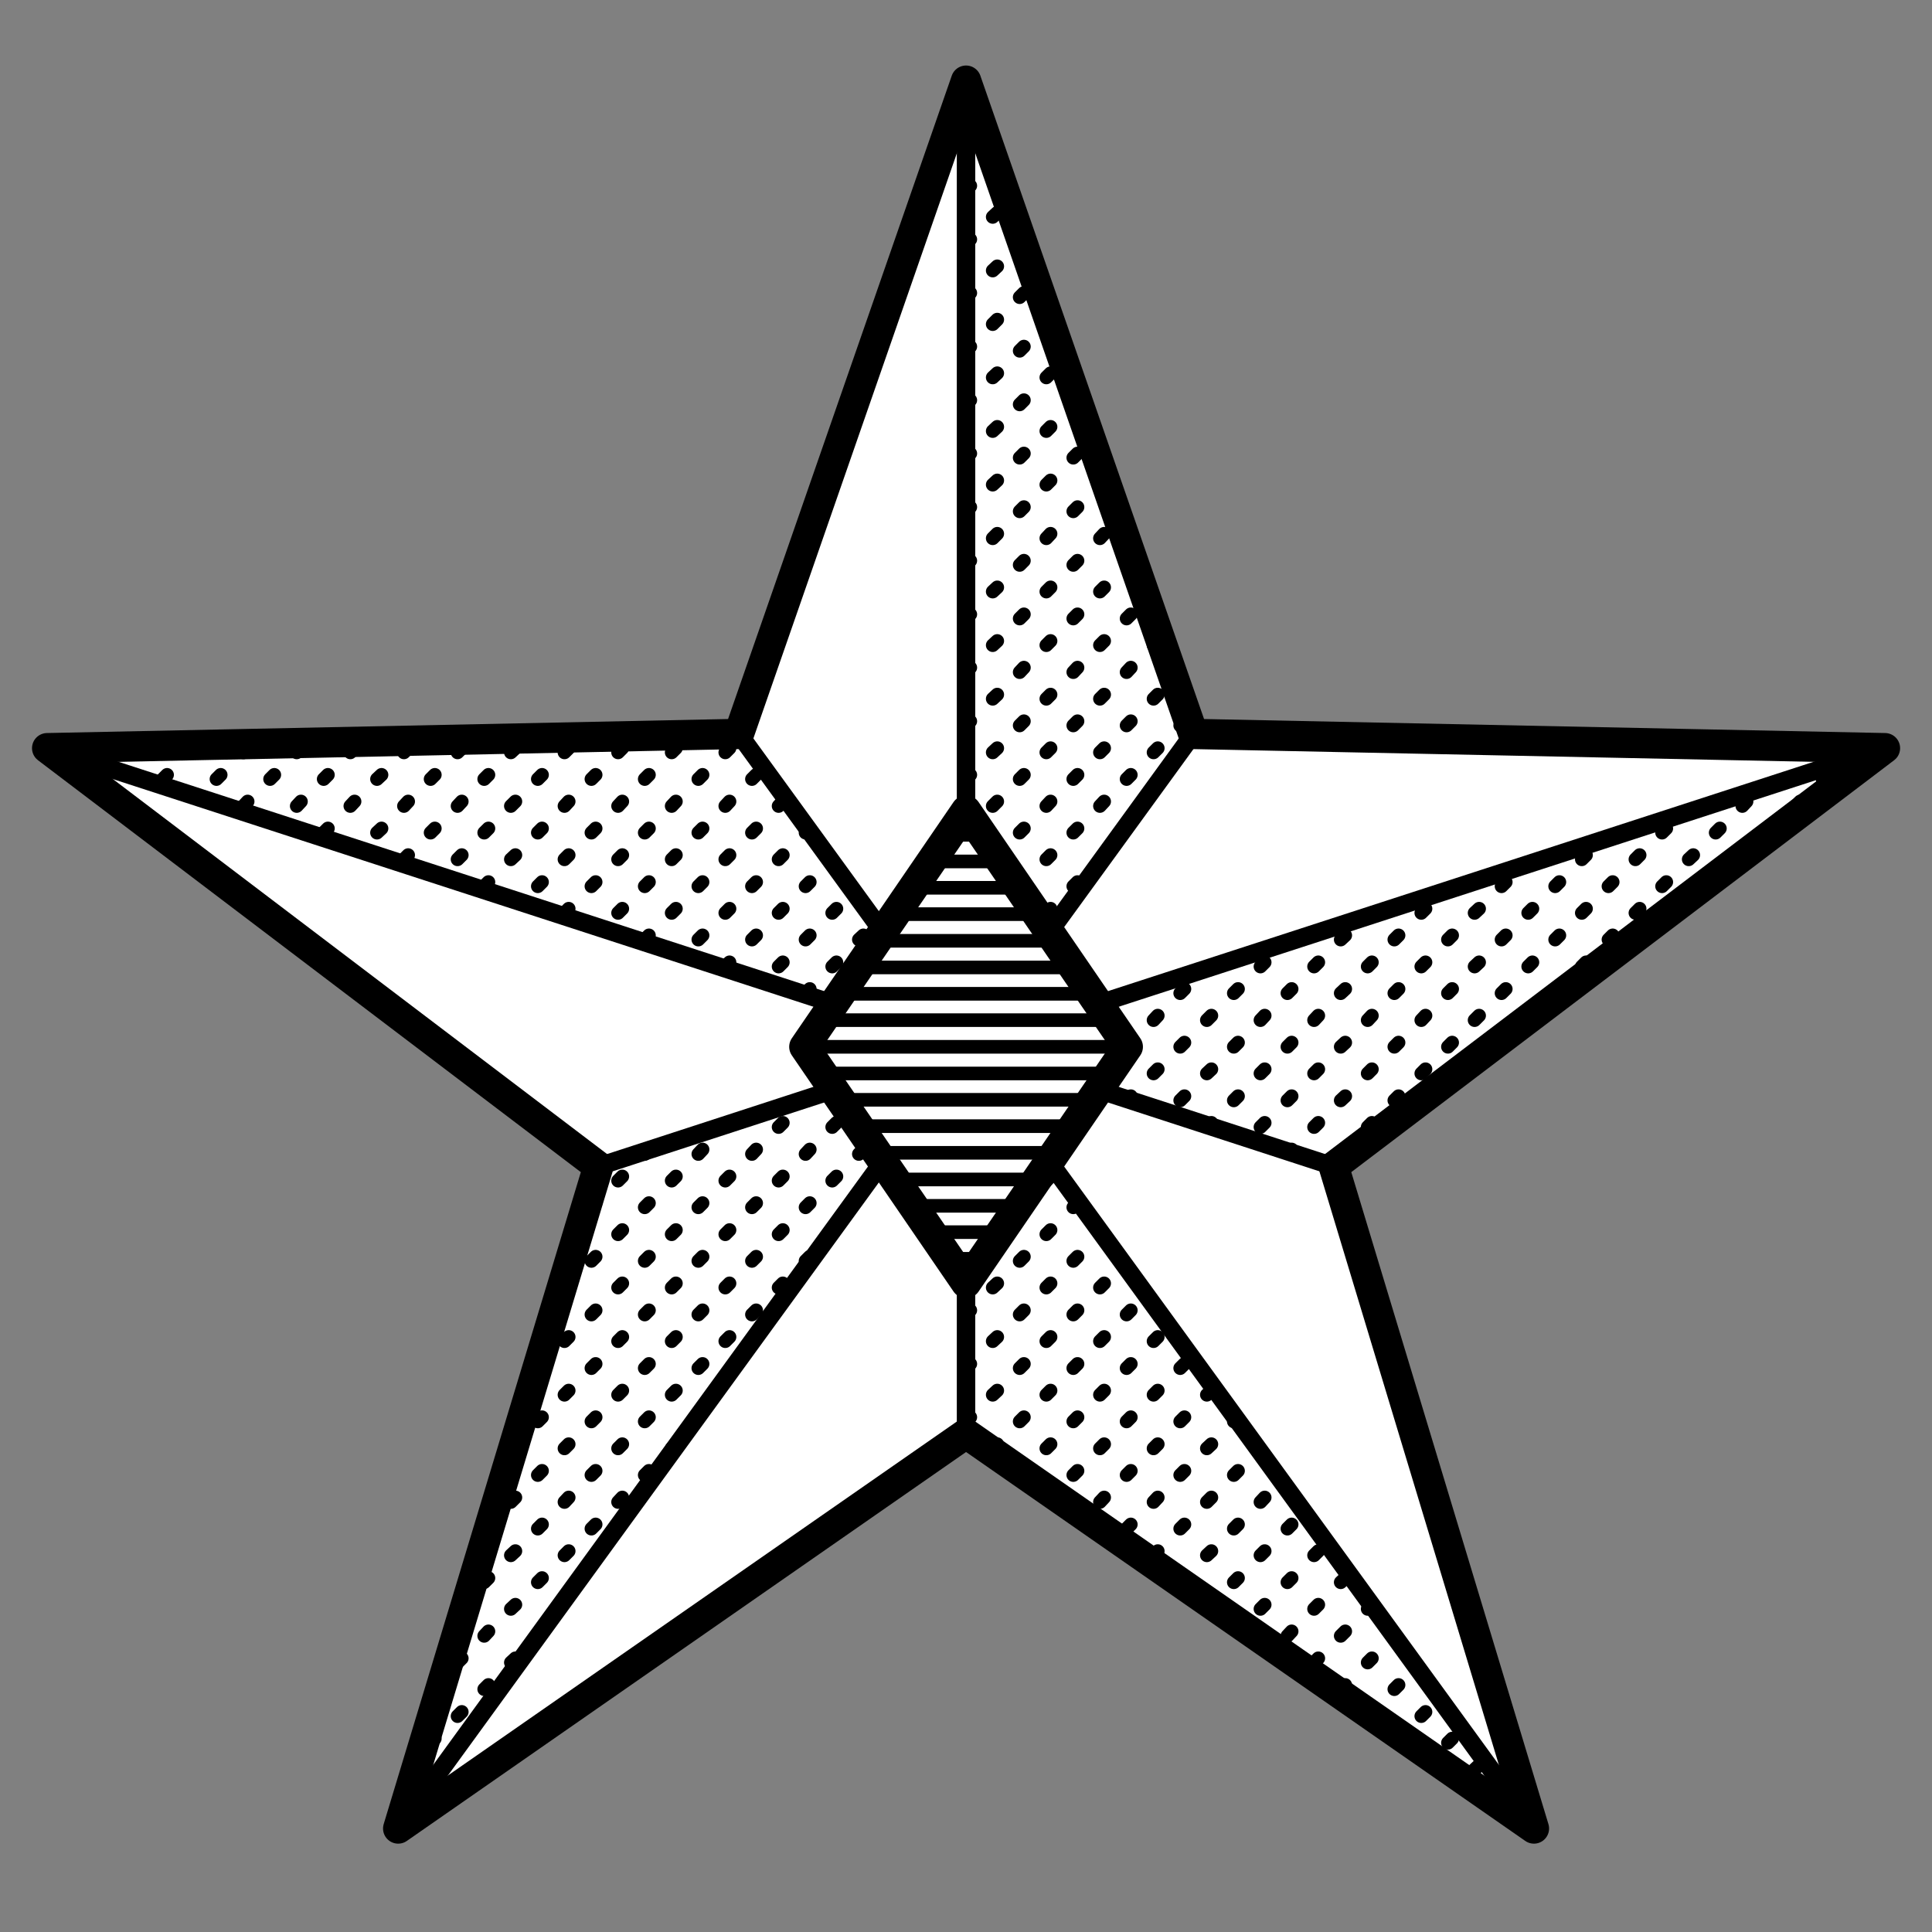
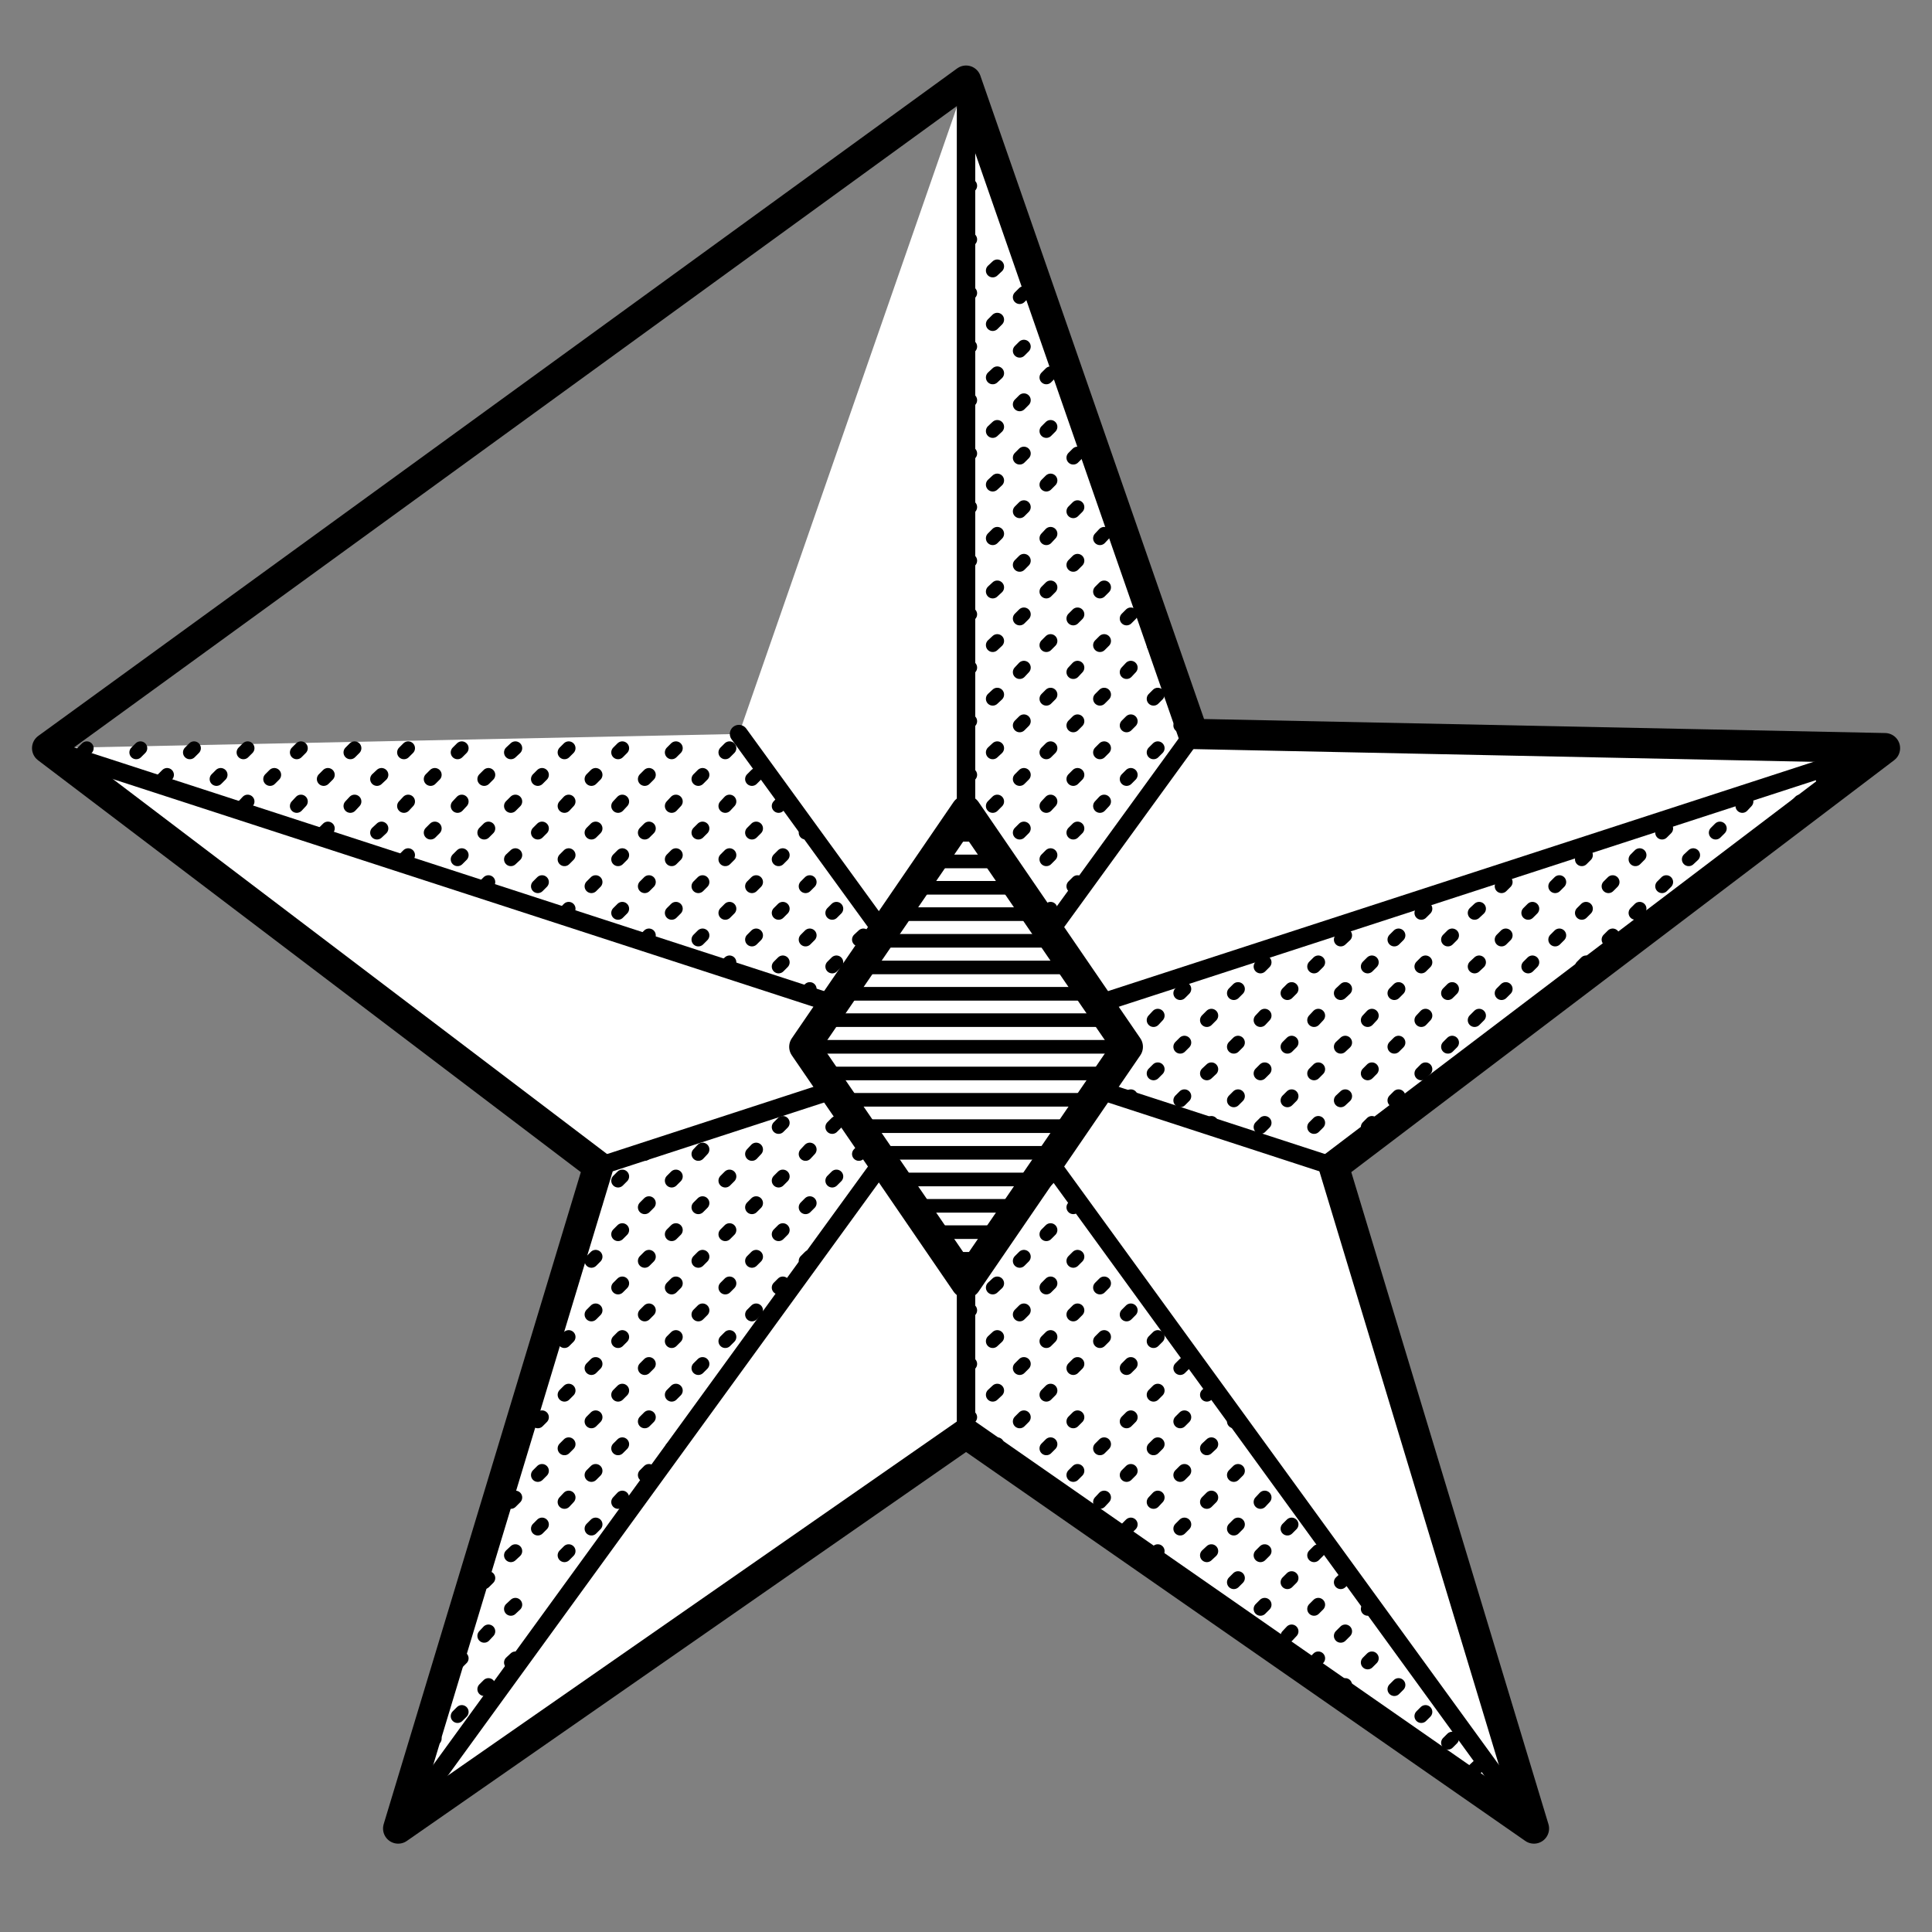
<svg xmlns="http://www.w3.org/2000/svg" width="63.79mm" height="63.79mm" viewBox="-31.897 -34.563 63.79 63.79" version="1.1" preserveAspectratio="xMidYMid">
  <rect x="-31.897" y="-34.563" width="63.79" height="63.79" fill="#808080" stroke="none" />
  <path d="M 0 -31.9L 7.5 -10.33L 30.34 -9.86L 12.14 3.95L 18.75 25.81L 0 12.77L -18.75 25.81L -12.14 3.95L -30.34 -9.86L -7.5 -10.33z" fill="white" />
  <g id="Reference" stroke-width="0.22" stroke="rgb(0,0,0)" stroke-opacity="1" stroke-linecap="round" stroke-linejoin="round" fill="none" />
  <g id="Thin" stroke-width="0.6" stroke="rgb(0,0,0)" stroke-opacity="1" stroke-linecap="round" stroke-linejoin="round" fill="none">
    <line x1="0" y1="12.77" x2="0" y2="7.8" fill="none" />
    <line x1="0" y1="-7.8" x2="0" y2="-31.9" fill="none" />
    <line x1="-12.14" y1="3.95" x2="-4.37" y2="1.42" fill="none" />
    <line x1="4.37" y1="-1.42" x2="30.34" y2="-9.86" fill="none" />
    <line x1="-7.5" y1="-10.33" x2="-2.75" y2="-3.79" fill="none" />
    <line x1="2.75" y1="3.79" x2="18.75" y2="25.81" fill="none" />
    <line x1="7.5" y1="-10.33" x2="2.75" y2="-3.79" fill="none" />
    <line x1="-2.75" y1="3.79" x2="-18.75" y2="25.81" fill="none" />
    <line x1="12.14" y1="3.95" x2="4.37" y2="1.42" fill="none" />
    <line x1="-4.37" y1="-1.42" x2="-30.34" y2="-9.86" fill="none" />
    <line x1="0" y1="12.77" x2="0" y2="7.8" fill="none" />
    <line x1="0" y1="-7.8" x2="0" y2="-31.9" fill="none" />
  </g>
  <g id="Blue" stroke-width="0.3" stroke="rgb(0,0,0)" stroke-opacity="1" stroke-linecap="round" stroke-linejoin="round" fill="none">
    <g id="hatchBlue" stroke-width="0.45" stroke="rgb(0,0,0)" stroke-opacity="1" stroke-linecap="round" stroke-linejoin="round" fill="none">
      <line x1="-0.55" y1="7" x2="0.55" y2="7" fill="none" />
      <line x1="-1.15" y1="6.12" x2="1.15" y2="6.12" fill="none" />
      <line x1="-1.75" y1="5.25" x2="1.75" y2="5.25" fill="none" />
      <line x1="-2.35" y1="4.38" x2="2.35" y2="4.38" fill="none" />
      <line x1="-2.95" y1="3.5" x2="2.95" y2="3.5" fill="none" />
      <line x1="-3.55" y1="2.62" x2="3.55" y2="2.62" fill="none" />
      <line x1="-4.14" y1="1.75" x2="4.14" y2="1.75" fill="none" />
      <line x1="-4.74" y1="0.88" x2="4.74" y2="0.88" fill="none" />
      <line x1="-5.34" y1="0" x2="5.34" y2="0" fill="none" />
      <line x1="-4.74" y1="-0.88" x2="4.74" y2="-0.88" fill="none" />
      <line x1="-4.14" y1="-1.75" x2="4.14" y2="-1.75" fill="none" />
      <line x1="-3.55" y1="-2.62" x2="3.55" y2="-2.62" fill="none" />
      <line x1="-2.95" y1="-3.5" x2="2.95" y2="-3.5" fill="none" />
      <line x1="-2.35" y1="-4.38" x2="2.35" y2="-4.38" fill="none" />
      <line x1="-1.75" y1="-5.25" x2="1.75" y2="-5.25" fill="none" />
      <line x1="-1.15" y1="-6.12" x2="1.15" y2="-6.12" fill="none" />
      <line x1="-0.55" y1="-7" x2="0.55" y2="-7" fill="none" />
    </g>
  </g>
  <g id="Gold" stroke-width="0.3" stroke="rgb(0,0,0)" stroke-opacity="1" stroke-linecap="round" stroke-linejoin="round" fill="none">
    <g id="hatchGold" stroke-width="0.45" stroke="rgb(0,0,0)" stroke-opacity="1" stroke-linecap="round" stroke-linejoin="round" fill="none">
      <line x1="26.52" y1="-7.07" x2="26.66" y2="-7.21" fill="none" />
      <line x1="27.4" y1="-7.95" x2="27.54" y2="-8.1" fill="none" />
      <line x1="28.28" y1="-8.84" x2="28.43" y2="-8.98" fill="none" />
      <line x1="19.45" y1="-1.77" x2="19.59" y2="-1.91" fill="none" />
      <line x1="20.33" y1="-2.65" x2="20.47" y2="-2.79" fill="none" />
      <line x1="21.21" y1="-3.54" x2="21.35" y2="-3.68" fill="none" />
      <line x1="22.1" y1="-4.42" x2="22.24" y2="-4.56" fill="none" />
      <line x1="22.98" y1="-5.3" x2="23.12" y2="-5.44" fill="none" />
      <line x1="23.86" y1="-6.19" x2="24.01" y2="-6.33" fill="none" />
      <line x1="24.75" y1="-7.07" x2="24.89" y2="-7.21" fill="none" />
      <line x1="25.63" y1="-7.95" x2="25.77" y2="-8.1" fill="none" />
      <line x1="12.37" y1="3.54" x2="12.52" y2="3.39" fill="none" />
      <line x1="13.26" y1="2.65" x2="13.4" y2="2.51" fill="none" />
      <line x1="14.14" y1="1.77" x2="14.28" y2="1.63" fill="none" />
      <line x1="15.03" y1="0.88" x2="15.17" y2="0.74" fill="none" />
      <line x1="15.91" y1="0" x2="16.05" y2="-0.14" fill="none" />
      <line x1="16.79" y1="-0.88" x2="16.94" y2="-1.03" fill="none" />
      <line x1="17.68" y1="-1.77" x2="17.82" y2="-1.91" fill="none" />
      <line x1="18.56" y1="-2.65" x2="18.7" y2="-2.79" fill="none" />
      <line x1="19.45" y1="-3.54" x2="19.59" y2="-3.68" fill="none" />
      <line x1="20.33" y1="-4.42" x2="20.47" y2="-4.56" fill="none" />
      <line x1="21.21" y1="-5.3" x2="21.35" y2="-5.44" fill="none" />
      <line x1="22.1" y1="-6.19" x2="22.24" y2="-6.33" fill="none" />
      <line x1="22.98" y1="-7.07" x2="23.12" y2="-7.21" fill="none" />
-       <line x1="10.67" y1="3.47" x2="10.75" y2="3.39" fill="none" />
      <line x1="11.49" y1="2.65" x2="11.63" y2="2.51" fill="none" />
      <line x1="12.37" y1="1.77" x2="12.52" y2="1.63" fill="none" />
      <line x1="13.26" y1="0.88" x2="13.4" y2="0.74" fill="none" />
      <line x1="14.14" y1="0" x2="14.28" y2="-0.14" fill="none" />
      <line x1="15.03" y1="-0.88" x2="15.17" y2="-1.03" fill="none" />
      <line x1="15.91" y1="-1.77" x2="16.05" y2="-1.91" fill="none" />
      <line x1="16.79" y1="-2.65" x2="16.94" y2="-2.79" fill="none" />
      <line x1="17.68" y1="-3.54" x2="17.82" y2="-3.68" fill="none" />
      <line x1="18.56" y1="-4.42" x2="18.7" y2="-4.56" fill="none" />
      <line x1="19.45" y1="-5.3" x2="19.59" y2="-5.44" fill="none" />
      <line x1="20.33" y1="-6.19" x2="20.47" y2="-6.33" fill="none" />
      <line x1="9.72" y1="2.65" x2="9.86" y2="2.51" fill="none" />
      <line x1="10.61" y1="1.77" x2="10.75" y2="1.63" fill="none" />
      <line x1="11.49" y1="0.88" x2="11.63" y2="0.74" fill="none" />
      <line x1="12.37" y1="0" x2="12.52" y2="-0.14" fill="none" />
      <line x1="13.26" y1="-0.88" x2="13.4" y2="-1.03" fill="none" />
      <line x1="14.14" y1="-1.77" x2="14.28" y2="-1.91" fill="none" />
      <line x1="15.03" y1="-2.65" x2="15.17" y2="-2.79" fill="none" />
      <line x1="15.91" y1="-3.54" x2="16.05" y2="-3.68" fill="none" />
      <line x1="16.79" y1="-4.42" x2="16.94" y2="-4.56" fill="none" />
      <line x1="17.68" y1="-5.3" x2="17.82" y2="-5.44" fill="none" />
      <line x1="8.01" y1="2.6" x2="8.1" y2="2.51" fill="none" />
      <line x1="8.84" y1="1.77" x2="8.98" y2="1.63" fill="none" />
      <line x1="9.72" y1="0.88" x2="9.86" y2="0.74" fill="none" />
      <line x1="10.61" y1="0" x2="10.75" y2="-0.14" fill="none" />
      <line x1="11.49" y1="-0.88" x2="11.63" y2="-1.03" fill="none" />
      <line x1="12.37" y1="-1.77" x2="12.52" y2="-1.91" fill="none" />
      <line x1="13.26" y1="-2.65" x2="13.4" y2="-2.79" fill="none" />
      <line x1="14.14" y1="-3.54" x2="14.28" y2="-3.68" fill="none" />
      <line x1="15.03" y1="-4.42" x2="15.17" y2="-4.56" fill="none" />
      <line x1="7.07" y1="1.77" x2="7.21" y2="1.63" fill="none" />
      <line x1="7.95" y1="0.88" x2="8.1" y2="0.74" fill="none" />
      <line x1="8.84" y1="0" x2="8.98" y2="-0.14" fill="none" />
      <line x1="9.72" y1="-0.88" x2="9.86" y2="-1.03" fill="none" />
      <line x1="10.61" y1="-1.77" x2="10.75" y2="-1.91" fill="none" />
      <line x1="11.49" y1="-2.65" x2="11.63" y2="-2.79" fill="none" />
      <line x1="12.37" y1="-3.54" x2="12.52" y2="-3.68" fill="none" />
      <line x1="5.34" y1="1.73" x2="5.44" y2="1.63" fill="none" />
      <line x1="6.19" y1="0.88" x2="6.33" y2="0.74" fill="none" />
      <line x1="7.07" y1="0" x2="7.21" y2="-0.14" fill="none" />
      <line x1="7.95" y1="-0.88" x2="8.1" y2="-1.03" fill="none" />
      <line x1="8.84" y1="-1.77" x2="8.98" y2="-1.91" fill="none" />
      <line x1="9.72" y1="-2.65" x2="9.86" y2="-2.79" fill="none" />
      <line x1="5.33" y1="-0.02" x2="5.44" y2="-0.14" fill="none" />
      <line x1="6.19" y1="-0.88" x2="6.33" y2="-1.03" fill="none" />
      <line x1="7.07" y1="-1.77" x2="7.21" y2="-1.91" fill="none" />
    </g>
    <g id="hatchGold" stroke-width="0.45" stroke="rgb(0,0,0)" stroke-opacity="1" stroke-linecap="round" stroke-linejoin="round" fill="none">
      <line x1="-17.68" y1="22.98" x2="-17.54" y2="22.84" fill="none" />
      <line x1="-16.79" y1="22.1" x2="-16.65" y2="21.96" fill="none" />
      <line x1="-15.91" y1="21.21" x2="-15.77" y2="21.07" fill="none" />
      <line x1="-15.03" y1="20.33" x2="-14.88" y2="20.19" fill="none" />
      <line x1="-14.14" y1="19.45" x2="-14.09" y2="19.39" fill="none" />
      <line x1="-16.79" y1="20.33" x2="-16.65" y2="20.19" fill="none" />
      <line x1="-15.91" y1="19.45" x2="-15.77" y2="19.3" fill="none" />
      <line x1="-15.03" y1="18.56" x2="-14.88" y2="18.42" fill="none" />
-       <line x1="-14.14" y1="17.68" x2="-14" y2="17.54" fill="none" />
      <line x1="-13.26" y1="16.79" x2="-13.12" y2="16.65" fill="none" />
      <line x1="-12.37" y1="15.91" x2="-12.23" y2="15.77" fill="none" />
      <line x1="-11.49" y1="15.03" x2="-11.35" y2="14.88" fill="none" />
      <line x1="-10.61" y1="14.14" x2="-10.47" y2="14" fill="none" />
      <line x1="-9.72" y1="13.26" x2="-9.58" y2="13.12" fill="none" />
      <line x1="-15.91" y1="17.68" x2="-15.77" y2="17.54" fill="none" />
      <line x1="-15.03" y1="16.79" x2="-14.88" y2="16.65" fill="none" />
      <line x1="-14.14" y1="15.91" x2="-14" y2="15.77" fill="none" />
      <line x1="-13.26" y1="15.03" x2="-13.12" y2="14.88" fill="none" />
      <line x1="-12.37" y1="14.14" x2="-12.23" y2="14" fill="none" />
      <line x1="-11.49" y1="13.26" x2="-11.35" y2="13.12" fill="none" />
      <line x1="-10.61" y1="12.37" x2="-10.47" y2="12.23" fill="none" />
      <line x1="-9.72" y1="11.49" x2="-9.58" y2="11.35" fill="none" />
      <line x1="-8.84" y1="10.61" x2="-8.7" y2="10.47" fill="none" />
      <line x1="-7.95" y1="9.72" x2="-7.81" y2="9.58" fill="none" />
      <line x1="-7.07" y1="8.84" x2="-6.93" y2="8.7" fill="none" />
      <line x1="-6.19" y1="7.95" x2="-6.05" y2="7.81" fill="none" />
      <line x1="-5.3" y1="7.07" x2="-5.16" y2="6.93" fill="none" />
      <line x1="-15.03" y1="15.03" x2="-14.88" y2="14.88" fill="none" />
      <line x1="-14.14" y1="14.14" x2="-14" y2="14" fill="none" />
      <line x1="-13.26" y1="13.26" x2="-13.12" y2="13.12" fill="none" />
      <line x1="-12.37" y1="12.37" x2="-12.23" y2="12.23" fill="none" />
      <line x1="-11.49" y1="11.49" x2="-11.35" y2="11.35" fill="none" />
      <line x1="-10.61" y1="10.61" x2="-10.47" y2="10.47" fill="none" />
      <line x1="-9.72" y1="9.72" x2="-9.58" y2="9.58" fill="none" />
      <line x1="-8.84" y1="8.84" x2="-8.7" y2="8.7" fill="none" />
      <line x1="-7.95" y1="7.95" x2="-7.81" y2="7.81" fill="none" />
      <line x1="-7.07" y1="7.07" x2="-6.93" y2="6.93" fill="none" />
      <line x1="-6.19" y1="6.19" x2="-6.05" y2="6.05" fill="none" />
      <line x1="-5.3" y1="5.3" x2="-5.16" y2="5.16" fill="none" />
      <line x1="-4.42" y1="4.42" x2="-4.28" y2="4.28" fill="none" />
      <line x1="-3.54" y1="3.54" x2="-3.39" y2="3.39" fill="none" />
      <line x1="-14.93" y1="13.16" x2="-14.88" y2="13.12" fill="none" />
      <line x1="-14.14" y1="12.37" x2="-14" y2="12.23" fill="none" />
      <line x1="-13.26" y1="11.49" x2="-13.12" y2="11.35" fill="none" />
      <line x1="-12.37" y1="10.61" x2="-12.23" y2="10.47" fill="none" />
      <line x1="-11.49" y1="9.72" x2="-11.35" y2="9.58" fill="none" />
      <line x1="-10.61" y1="8.84" x2="-10.47" y2="8.7" fill="none" />
      <line x1="-9.72" y1="7.95" x2="-9.58" y2="7.81" fill="none" />
      <line x1="-8.84" y1="7.07" x2="-8.7" y2="6.93" fill="none" />
      <line x1="-7.95" y1="6.19" x2="-7.81" y2="6.05" fill="none" />
      <line x1="-7.07" y1="5.3" x2="-6.93" y2="5.16" fill="none" />
      <line x1="-6.19" y1="4.42" x2="-6.05" y2="4.28" fill="none" />
      <line x1="-5.3" y1="3.54" x2="-5.16" y2="3.39" fill="none" />
      <line x1="-4.42" y1="2.65" x2="-4.28" y2="2.51" fill="none" />
      <line x1="-14.14" y1="10.61" x2="-14" y2="10.47" fill="none" />
      <line x1="-13.26" y1="9.72" x2="-13.12" y2="9.58" fill="none" />
      <line x1="-12.37" y1="8.84" x2="-12.23" y2="8.7" fill="none" />
      <line x1="-11.49" y1="7.95" x2="-11.35" y2="7.81" fill="none" />
      <line x1="-10.61" y1="7.07" x2="-10.47" y2="6.93" fill="none" />
      <line x1="-9.72" y1="6.19" x2="-9.58" y2="6.05" fill="none" />
      <line x1="-8.84" y1="5.3" x2="-8.7" y2="5.16" fill="none" />
      <line x1="-7.95" y1="4.42" x2="-7.81" y2="4.28" fill="none" />
      <line x1="-7.07" y1="3.54" x2="-6.93" y2="3.39" fill="none" />
      <line x1="-6.19" y1="2.65" x2="-6.05" y2="2.51" fill="none" />
      <line x1="-5.3" y1="1.77" x2="-5.24" y2="1.7" fill="none" />
      <line x1="-13.26" y1="7.95" x2="-13.12" y2="7.81" fill="none" />
      <line x1="-12.37" y1="7.07" x2="-12.23" y2="6.93" fill="none" />
      <line x1="-11.49" y1="6.19" x2="-11.35" y2="6.05" fill="none" />
      <line x1="-10.61" y1="5.3" x2="-10.47" y2="5.16" fill="none" />
      <line x1="-9.72" y1="4.42" x2="-9.58" y2="4.28" fill="none" />
      <line x1="-8.84" y1="3.54" x2="-8.7" y2="3.39" fill="none" />
      <line x1="-7.95" y1="2.65" x2="-7.86" y2="2.55" fill="none" />
      <line x1="-12.37" y1="5.3" x2="-12.23" y2="5.16" fill="none" />
      <line x1="-11.49" y1="4.42" x2="-11.35" y2="4.28" fill="none" />
      <line x1="-10.61" y1="3.54" x2="-10.47" y2="3.4" fill="none" />
    </g>
    <g id="hatchGold" stroke-width="0.45" stroke="rgb(0,0,0)" stroke-opacity="1" stroke-linecap="round" stroke-linejoin="round" fill="none">
      <line x1="-5.3" y1="-1.77" x2="-5.16" y2="-1.91" fill="none" />
      <line x1="-4.42" y1="-2.65" x2="-4.28" y2="-2.79" fill="none" />
      <line x1="-3.54" y1="-3.54" x2="-3.39" y2="-3.68" fill="none" />
      <line x1="-6.19" y1="-2.65" x2="-6.05" y2="-2.79" fill="none" />
      <line x1="-5.3" y1="-3.54" x2="-5.16" y2="-3.68" fill="none" />
      <line x1="-4.42" y1="-4.42" x2="-4.28" y2="-4.56" fill="none" />
      <line x1="-7.95" y1="-2.65" x2="-7.81" y2="-2.79" fill="none" />
      <line x1="-7.07" y1="-3.54" x2="-6.93" y2="-3.68" fill="none" />
      <line x1="-6.19" y1="-4.42" x2="-6.05" y2="-4.56" fill="none" />
      <line x1="-5.3" y1="-5.3" x2="-5.16" y2="-5.44" fill="none" />
      <line x1="-8.84" y1="-3.54" x2="-8.7" y2="-3.68" fill="none" />
      <line x1="-7.95" y1="-4.42" x2="-7.81" y2="-4.56" fill="none" />
      <line x1="-7.07" y1="-5.3" x2="-6.93" y2="-5.44" fill="none" />
      <line x1="-6.19" y1="-6.19" x2="-6.05" y2="-6.33" fill="none" />
      <line x1="-5.3" y1="-7.07" x2="-5.21" y2="-7.17" fill="none" />
      <line x1="-10.61" y1="-3.54" x2="-10.47" y2="-3.68" fill="none" />
      <line x1="-9.72" y1="-4.42" x2="-9.58" y2="-4.56" fill="none" />
      <line x1="-8.84" y1="-5.3" x2="-8.7" y2="-5.44" fill="none" />
      <line x1="-7.95" y1="-6.19" x2="-7.81" y2="-6.33" fill="none" />
      <line x1="-7.07" y1="-7.07" x2="-6.93" y2="-7.21" fill="none" />
      <line x1="-6.19" y1="-7.95" x2="-6.05" y2="-8.1" fill="none" />
      <line x1="-11.49" y1="-4.42" x2="-11.35" y2="-4.56" fill="none" />
      <line x1="-10.61" y1="-5.3" x2="-10.47" y2="-5.44" fill="none" />
      <line x1="-9.72" y1="-6.19" x2="-9.58" y2="-6.33" fill="none" />
      <line x1="-8.84" y1="-7.07" x2="-8.7" y2="-7.21" fill="none" />
      <line x1="-7.95" y1="-7.95" x2="-7.81" y2="-8.1" fill="none" />
      <line x1="-7.07" y1="-8.84" x2="-6.93" y2="-8.98" fill="none" />
      <line x1="-13.26" y1="-4.42" x2="-13.12" y2="-4.56" fill="none" />
      <line x1="-12.37" y1="-5.3" x2="-12.23" y2="-5.44" fill="none" />
      <line x1="-11.49" y1="-6.19" x2="-11.35" y2="-6.33" fill="none" />
      <line x1="-10.61" y1="-7.07" x2="-10.47" y2="-7.21" fill="none" />
      <line x1="-9.72" y1="-7.95" x2="-9.58" y2="-8.1" fill="none" />
      <line x1="-8.84" y1="-8.84" x2="-8.7" y2="-8.98" fill="none" />
      <line x1="-7.95" y1="-9.72" x2="-7.81" y2="-9.86" fill="none" />
      <line x1="-14.14" y1="-5.3" x2="-14" y2="-5.44" fill="none" />
      <line x1="-13.26" y1="-6.19" x2="-13.12" y2="-6.33" fill="none" />
      <line x1="-12.37" y1="-7.07" x2="-12.23" y2="-7.21" fill="none" />
      <line x1="-11.49" y1="-7.95" x2="-11.35" y2="-8.1" fill="none" />
      <line x1="-10.61" y1="-8.84" x2="-10.47" y2="-8.98" fill="none" />
      <line x1="-9.72" y1="-9.72" x2="-9.58" y2="-9.86" fill="none" />
      <line x1="-15.91" y1="-5.3" x2="-15.77" y2="-5.44" fill="none" />
      <line x1="-15.03" y1="-6.19" x2="-14.88" y2="-6.33" fill="none" />
      <line x1="-14.14" y1="-7.07" x2="-14" y2="-7.21" fill="none" />
      <line x1="-13.26" y1="-7.95" x2="-13.12" y2="-8.1" fill="none" />
      <line x1="-12.37" y1="-8.84" x2="-12.23" y2="-8.98" fill="none" />
      <line x1="-11.49" y1="-9.72" x2="-11.35" y2="-9.86" fill="none" />
      <line x1="-16.79" y1="-6.19" x2="-16.65" y2="-6.33" fill="none" />
      <line x1="-15.91" y1="-7.07" x2="-15.77" y2="-7.21" fill="none" />
      <line x1="-15.03" y1="-7.95" x2="-14.88" y2="-8.1" fill="none" />
      <line x1="-14.14" y1="-8.84" x2="-14" y2="-8.98" fill="none" />
      <line x1="-13.26" y1="-9.72" x2="-13.12" y2="-9.86" fill="none" />
      <line x1="-18.56" y1="-6.19" x2="-18.42" y2="-6.33" fill="none" />
      <line x1="-17.68" y1="-7.07" x2="-17.54" y2="-7.21" fill="none" />
      <line x1="-16.79" y1="-7.95" x2="-16.65" y2="-8.1" fill="none" />
      <line x1="-15.91" y1="-8.84" x2="-15.77" y2="-8.98" fill="none" />
      <line x1="-15.03" y1="-9.72" x2="-14.88" y2="-9.86" fill="none" />
      <line x1="-19.45" y1="-7.07" x2="-19.3" y2="-7.21" fill="none" />
      <line x1="-18.56" y1="-7.95" x2="-18.42" y2="-8.1" fill="none" />
      <line x1="-17.68" y1="-8.84" x2="-17.54" y2="-8.98" fill="none" />
      <line x1="-16.79" y1="-9.72" x2="-16.65" y2="-9.86" fill="none" />
      <line x1="-21.21" y1="-7.07" x2="-21.07" y2="-7.21" fill="none" />
      <line x1="-20.33" y1="-7.95" x2="-20.19" y2="-8.1" fill="none" />
      <line x1="-19.45" y1="-8.84" x2="-19.3" y2="-8.98" fill="none" />
      <line x1="-18.56" y1="-9.72" x2="-18.42" y2="-9.86" fill="none" />
      <line x1="-22.1" y1="-7.95" x2="-21.96" y2="-8.1" fill="none" />
      <line x1="-21.21" y1="-8.84" x2="-21.07" y2="-8.98" fill="none" />
      <line x1="-20.33" y1="-9.72" x2="-20.19" y2="-9.86" fill="none" />
      <line x1="-23.86" y1="-7.95" x2="-23.72" y2="-8.1" fill="none" />
      <line x1="-22.98" y1="-8.84" x2="-22.84" y2="-8.98" fill="none" />
      <line x1="-22.1" y1="-9.72" x2="-21.96" y2="-9.86" fill="none" />
      <line x1="-24.75" y1="-8.84" x2="-24.61" y2="-8.98" fill="none" />
      <line x1="-23.86" y1="-9.72" x2="-23.72" y2="-9.86" fill="none" />
      <line x1="-26.52" y1="-8.84" x2="-26.38" y2="-8.98" fill="none" />
      <line x1="-25.63" y1="-9.72" x2="-25.49" y2="-9.86" fill="none" />
      <line x1="-27.4" y1="-9.72" x2="-27.26" y2="-9.86" fill="none" />
      <line x1="-29.17" y1="-9.72" x2="-29.03" y2="-9.86" fill="none" />
    </g>
    <g id="hatchGold" stroke-width="0.45" stroke="rgb(0,0,0)" stroke-opacity="1" stroke-linecap="round" stroke-linejoin="round" fill="none">
      <line x1="2.65" y1="-4.42" x2="2.79" y2="-4.56" fill="none" />
      <line x1="3.54" y1="-5.3" x2="3.68" y2="-5.44" fill="none" />
-       <line x1="4.42" y1="-6.19" x2="4.56" y2="-6.33" fill="none" />
      <line x1="1.77" y1="-5.3" x2="1.91" y2="-5.44" fill="none" />
      <line x1="2.65" y1="-6.19" x2="2.79" y2="-6.33" fill="none" />
      <line x1="3.54" y1="-7.07" x2="3.68" y2="-7.21" fill="none" />
      <line x1="4.42" y1="-7.95" x2="4.56" y2="-8.1" fill="none" />
      <line x1="5.3" y1="-8.84" x2="5.44" y2="-8.98" fill="none" />
      <line x1="6.19" y1="-9.72" x2="6.33" y2="-9.86" fill="none" />
      <line x1="7.07" y1="-10.61" x2="7.21" y2="-10.75" fill="none" />
      <line x1="1.02" y1="-6.32" x2="1.03" y2="-6.33" fill="none" />
      <line x1="1.77" y1="-7.07" x2="1.91" y2="-7.21" fill="none" />
      <line x1="2.65" y1="-7.95" x2="2.79" y2="-8.1" fill="none" />
      <line x1="3.54" y1="-8.84" x2="3.68" y2="-8.98" fill="none" />
      <line x1="4.42" y1="-9.72" x2="4.56" y2="-9.86" fill="none" />
      <line x1="5.3" y1="-10.61" x2="5.44" y2="-10.75" fill="none" />
      <line x1="6.19" y1="-11.49" x2="6.33" y2="-11.63" fill="none" />
      <line x1="0.88" y1="-7.95" x2="1.03" y2="-8.1" fill="none" />
      <line x1="1.77" y1="-8.84" x2="1.91" y2="-8.98" fill="none" />
      <line x1="2.65" y1="-9.72" x2="2.79" y2="-9.86" fill="none" />
      <line x1="3.54" y1="-10.61" x2="3.68" y2="-10.75" fill="none" />
      <line x1="4.42" y1="-11.49" x2="4.56" y2="-11.63" fill="none" />
      <line x1="5.3" y1="-12.37" x2="5.44" y2="-12.52" fill="none" />
      <line x1="6.19" y1="-13.26" x2="6.33" y2="-13.4" fill="none" />
      <line x1="0" y1="-8.84" x2="0.14" y2="-8.98" fill="none" />
      <line x1="0.88" y1="-9.72" x2="1.03" y2="-9.86" fill="none" />
      <line x1="1.77" y1="-10.61" x2="1.91" y2="-10.75" fill="none" />
      <line x1="2.65" y1="-11.49" x2="2.79" y2="-11.63" fill="none" />
      <line x1="3.54" y1="-12.37" x2="3.68" y2="-12.52" fill="none" />
      <line x1="4.42" y1="-13.26" x2="4.56" y2="-13.4" fill="none" />
      <line x1="5.3" y1="-14.14" x2="5.44" y2="-14.28" fill="none" />
      <line x1="0" y1="-10.61" x2="0.14" y2="-10.75" fill="none" />
      <line x1="0.88" y1="-11.49" x2="1.03" y2="-11.63" fill="none" />
      <line x1="1.77" y1="-12.37" x2="1.91" y2="-12.52" fill="none" />
      <line x1="2.65" y1="-13.26" x2="2.79" y2="-13.4" fill="none" />
      <line x1="3.54" y1="-14.14" x2="3.68" y2="-14.28" fill="none" />
      <line x1="4.42" y1="-15.03" x2="4.56" y2="-15.17" fill="none" />
      <line x1="5.3" y1="-15.91" x2="5.44" y2="-16.05" fill="none" />
      <line x1="0" y1="-12.37" x2="0.14" y2="-12.52" fill="none" />
      <line x1="0.88" y1="-13.26" x2="1.03" y2="-13.4" fill="none" />
      <line x1="1.77" y1="-14.14" x2="1.91" y2="-14.28" fill="none" />
      <line x1="2.65" y1="-15.03" x2="2.79" y2="-15.17" fill="none" />
      <line x1="3.54" y1="-15.91" x2="3.68" y2="-16.05" fill="none" />
      <line x1="4.42" y1="-16.79" x2="4.56" y2="-16.94" fill="none" />
      <line x1="0" y1="-14.14" x2="0.14" y2="-14.28" fill="none" />
      <line x1="0.88" y1="-15.03" x2="1.03" y2="-15.17" fill="none" />
      <line x1="1.77" y1="-15.91" x2="1.91" y2="-16.05" fill="none" />
      <line x1="2.65" y1="-16.79" x2="2.79" y2="-16.94" fill="none" />
      <line x1="3.54" y1="-17.68" x2="3.68" y2="-17.82" fill="none" />
      <line x1="4.42" y1="-18.56" x2="4.56" y2="-18.7" fill="none" />
      <line x1="0" y1="-15.91" x2="0.14" y2="-16.05" fill="none" />
      <line x1="0.88" y1="-16.79" x2="1.03" y2="-16.94" fill="none" />
      <line x1="1.77" y1="-17.68" x2="1.91" y2="-17.82" fill="none" />
      <line x1="2.65" y1="-18.56" x2="2.79" y2="-18.7" fill="none" />
      <line x1="3.54" y1="-19.45" x2="3.68" y2="-19.59" fill="none" />
      <line x1="0" y1="-17.68" x2="0.14" y2="-17.82" fill="none" />
      <line x1="0.88" y1="-18.56" x2="1.03" y2="-18.7" fill="none" />
      <line x1="1.77" y1="-19.45" x2="1.91" y2="-19.59" fill="none" />
      <line x1="2.65" y1="-20.33" x2="2.79" y2="-20.47" fill="none" />
      <line x1="3.54" y1="-21.21" x2="3.67" y2="-21.35" fill="none" />
      <line x1="0" y1="-19.45" x2="0.14" y2="-19.59" fill="none" />
      <line x1="0.88" y1="-20.33" x2="1.03" y2="-20.47" fill="none" />
      <line x1="1.77" y1="-21.21" x2="1.91" y2="-21.35" fill="none" />
      <line x1="2.65" y1="-22.1" x2="2.79" y2="-22.24" fill="none" />
      <line x1="0" y1="-21.21" x2="0.14" y2="-21.35" fill="none" />
      <line x1="0.88" y1="-22.1" x2="1.03" y2="-22.24" fill="none" />
      <line x1="1.77" y1="-22.98" x2="1.91" y2="-23.12" fill="none" />
      <line x1="2.65" y1="-23.86" x2="2.76" y2="-23.97" fill="none" />
      <line x1="0" y1="-22.98" x2="0.14" y2="-23.12" fill="none" />
      <line x1="0.88" y1="-23.86" x2="1.03" y2="-24.01" fill="none" />
      <line x1="1.77" y1="-24.75" x2="1.91" y2="-24.89" fill="none" />
      <line x1="0" y1="-24.75" x2="0.14" y2="-24.89" fill="none" />
      <line x1="0.88" y1="-25.63" x2="1.03" y2="-25.77" fill="none" />
      <line x1="1.77" y1="-26.52" x2="1.85" y2="-26.59" fill="none" />
      <line x1="0" y1="-26.52" x2="0.14" y2="-26.66" fill="none" />
-       <line x1="0.88" y1="-27.4" x2="1.03" y2="-27.54" fill="none" />
      <line x1="0" y1="-28.28" x2="0.14" y2="-28.43" fill="none" />
      <line x1="0.88" y1="-29.17" x2="0.93" y2="-29.22" fill="none" />
      <line x1="0" y1="-30.05" x2="0.14" y2="-30.19" fill="none" />
      <line x1="0" y1="-31.82" x2="0.02" y2="-31.84" fill="none" />
    </g>
    <g id="hatchGold" stroke-width="0.45" stroke="rgb(0,0,0)" stroke-opacity="1" stroke-linecap="round" stroke-linejoin="round" fill="none">
      <line x1="18.56" y1="25.63" x2="18.6" y2="25.6" fill="none" />
      <line x1="17.68" y1="24.75" x2="17.82" y2="24.61" fill="none" />
      <line x1="16.79" y1="23.86" x2="16.94" y2="23.72" fill="none" />
      <line x1="15.91" y1="22.98" x2="16.05" y2="22.84" fill="none" />
      <line x1="15.03" y1="22.1" x2="15.17" y2="21.96" fill="none" />
      <line x1="13.32" y1="22.03" x2="13.4" y2="21.96" fill="none" />
      <line x1="14.14" y1="21.21" x2="14.28" y2="21.07" fill="none" />
      <line x1="12.37" y1="21.21" x2="12.52" y2="21.07" fill="none" />
      <line x1="13.26" y1="20.33" x2="13.4" y2="20.19" fill="none" />
      <line x1="11.49" y1="20.33" x2="11.63" y2="20.19" fill="none" />
      <line x1="12.37" y1="19.45" x2="12.52" y2="19.3" fill="none" />
      <line x1="13.26" y1="18.56" x2="13.39" y2="18.43" fill="none" />
      <line x1="10.61" y1="19.45" x2="10.75" y2="19.3" fill="none" />
      <line x1="11.49" y1="18.56" x2="11.63" y2="18.42" fill="none" />
      <line x1="12.37" y1="17.68" x2="12.52" y2="17.54" fill="none" />
      <line x1="9.72" y1="18.56" x2="9.86" y2="18.42" fill="none" />
      <line x1="10.61" y1="17.68" x2="10.75" y2="17.54" fill="none" />
      <line x1="11.49" y1="16.79" x2="11.63" y2="16.65" fill="none" />
      <line x1="8.84" y1="17.68" x2="8.98" y2="17.54" fill="none" />
      <line x1="9.72" y1="16.79" x2="9.86" y2="16.65" fill="none" />
      <line x1="10.61" y1="15.91" x2="10.75" y2="15.77" fill="none" />
      <line x1="7.07" y1="17.68" x2="7.21" y2="17.54" fill="none" />
      <line x1="7.95" y1="16.79" x2="8.1" y2="16.65" fill="none" />
      <line x1="8.84" y1="15.91" x2="8.98" y2="15.77" fill="none" />
      <line x1="9.72" y1="15.03" x2="9.86" y2="14.88" fill="none" />
      <line x1="6.19" y1="16.79" x2="6.33" y2="16.65" fill="none" />
      <line x1="7.07" y1="15.91" x2="7.21" y2="15.77" fill="none" />
      <line x1="7.95" y1="15.03" x2="8.1" y2="14.88" fill="none" />
      <line x1="8.84" y1="14.14" x2="8.98" y2="14" fill="none" />
      <line x1="5.3" y1="15.91" x2="5.44" y2="15.77" fill="none" />
      <line x1="6.19" y1="15.03" x2="6.33" y2="14.88" fill="none" />
      <line x1="7.07" y1="14.14" x2="7.21" y2="14" fill="none" />
      <line x1="7.95" y1="13.26" x2="8.1" y2="13.12" fill="none" />
      <line x1="8.84" y1="12.37" x2="8.93" y2="12.29" fill="none" />
      <line x1="4.42" y1="15.03" x2="4.56" y2="14.88" fill="none" />
      <line x1="5.3" y1="14.14" x2="5.44" y2="14" fill="none" />
      <line x1="6.19" y1="13.26" x2="6.33" y2="13.12" fill="none" />
      <line x1="7.07" y1="12.37" x2="7.21" y2="12.23" fill="none" />
      <line x1="7.95" y1="11.49" x2="8.1" y2="11.35" fill="none" />
      <line x1="3.54" y1="14.14" x2="3.68" y2="14" fill="none" />
      <line x1="4.42" y1="13.26" x2="4.56" y2="13.12" fill="none" />
      <line x1="5.3" y1="12.37" x2="5.44" y2="12.23" fill="none" />
      <line x1="6.19" y1="11.49" x2="6.33" y2="11.35" fill="none" />
      <line x1="7.07" y1="10.61" x2="7.21" y2="10.47" fill="none" />
      <line x1="1.85" y1="14.06" x2="1.91" y2="14" fill="none" />
      <line x1="2.65" y1="13.26" x2="2.79" y2="13.12" fill="none" />
      <line x1="3.54" y1="12.37" x2="3.68" y2="12.23" fill="none" />
-       <line x1="4.42" y1="11.49" x2="4.56" y2="11.35" fill="none" />
      <line x1="5.3" y1="10.61" x2="5.44" y2="10.47" fill="none" />
      <line x1="6.19" y1="9.72" x2="6.33" y2="9.58" fill="none" />
      <line x1="0.88" y1="13.26" x2="1.03" y2="13.12" fill="none" />
      <line x1="1.77" y1="12.37" x2="1.91" y2="12.23" fill="none" />
      <line x1="2.65" y1="11.49" x2="2.79" y2="11.35" fill="none" />
      <line x1="3.54" y1="10.61" x2="3.68" y2="10.47" fill="none" />
      <line x1="4.42" y1="9.72" x2="4.56" y2="9.58" fill="none" />
      <line x1="5.3" y1="8.84" x2="5.44" y2="8.7" fill="none" />
      <line x1="0" y1="12.37" x2="0.14" y2="12.23" fill="none" />
      <line x1="0.88" y1="11.49" x2="1.03" y2="11.35" fill="none" />
      <line x1="1.77" y1="10.61" x2="1.91" y2="10.47" fill="none" />
      <line x1="2.65" y1="9.72" x2="2.79" y2="9.58" fill="none" />
      <line x1="3.54" y1="8.84" x2="3.68" y2="8.7" fill="none" />
      <line x1="4.42" y1="7.95" x2="4.56" y2="7.81" fill="none" />
      <line x1="0" y1="10.61" x2="0.14" y2="10.47" fill="none" />
      <line x1="0.88" y1="9.72" x2="1.03" y2="9.58" fill="none" />
      <line x1="1.77" y1="8.84" x2="1.91" y2="8.7" fill="none" />
      <line x1="2.65" y1="7.95" x2="2.79" y2="7.81" fill="none" />
      <line x1="3.54" y1="7.07" x2="3.68" y2="6.93" fill="none" />
      <line x1="4.42" y1="6.19" x2="4.46" y2="6.14" fill="none" />
      <line x1="0" y1="8.84" x2="0.14" y2="8.7" fill="none" />
      <line x1="0.88" y1="7.95" x2="1.03" y2="7.81" fill="none" />
      <line x1="1.77" y1="7.07" x2="1.91" y2="6.93" fill="none" />
      <line x1="2.65" y1="6.19" x2="2.79" y2="6.05" fill="none" />
      <line x1="3.54" y1="5.3" x2="3.68" y2="5.16" fill="none" />
      <line x1="1.77" y1="5.3" x2="1.91" y2="5.16" fill="none" />
      <line x1="2.65" y1="4.42" x2="2.79" y2="4.28" fill="none" />
    </g>
  </g>
  <g id="Thick" stroke-width="1" stroke="rgb(0,0,0)" stroke-opacity="1" stroke-linecap="round" stroke-linejoin="round" fill="none">
-     <path d="M 0 -31.9L 7.5 -10.33L 30.34 -9.86L 12.14 3.95L 18.75 25.81L 0 12.77L -18.75 25.81L -12.14 3.95L -30.34 -9.86L -7.5 -10.33z" fill="none" />
+     <path d="M 0 -31.9L 7.5 -10.33L 30.34 -9.86L 12.14 3.95L 18.75 25.81L 0 12.77L -18.75 25.81L -12.14 3.95L -30.34 -9.86z" fill="none" />
    <path d="M -5.34 0L 0 -7.8L 5.34 0L 0 7.8z" fill="none" />
  </g>
</svg>